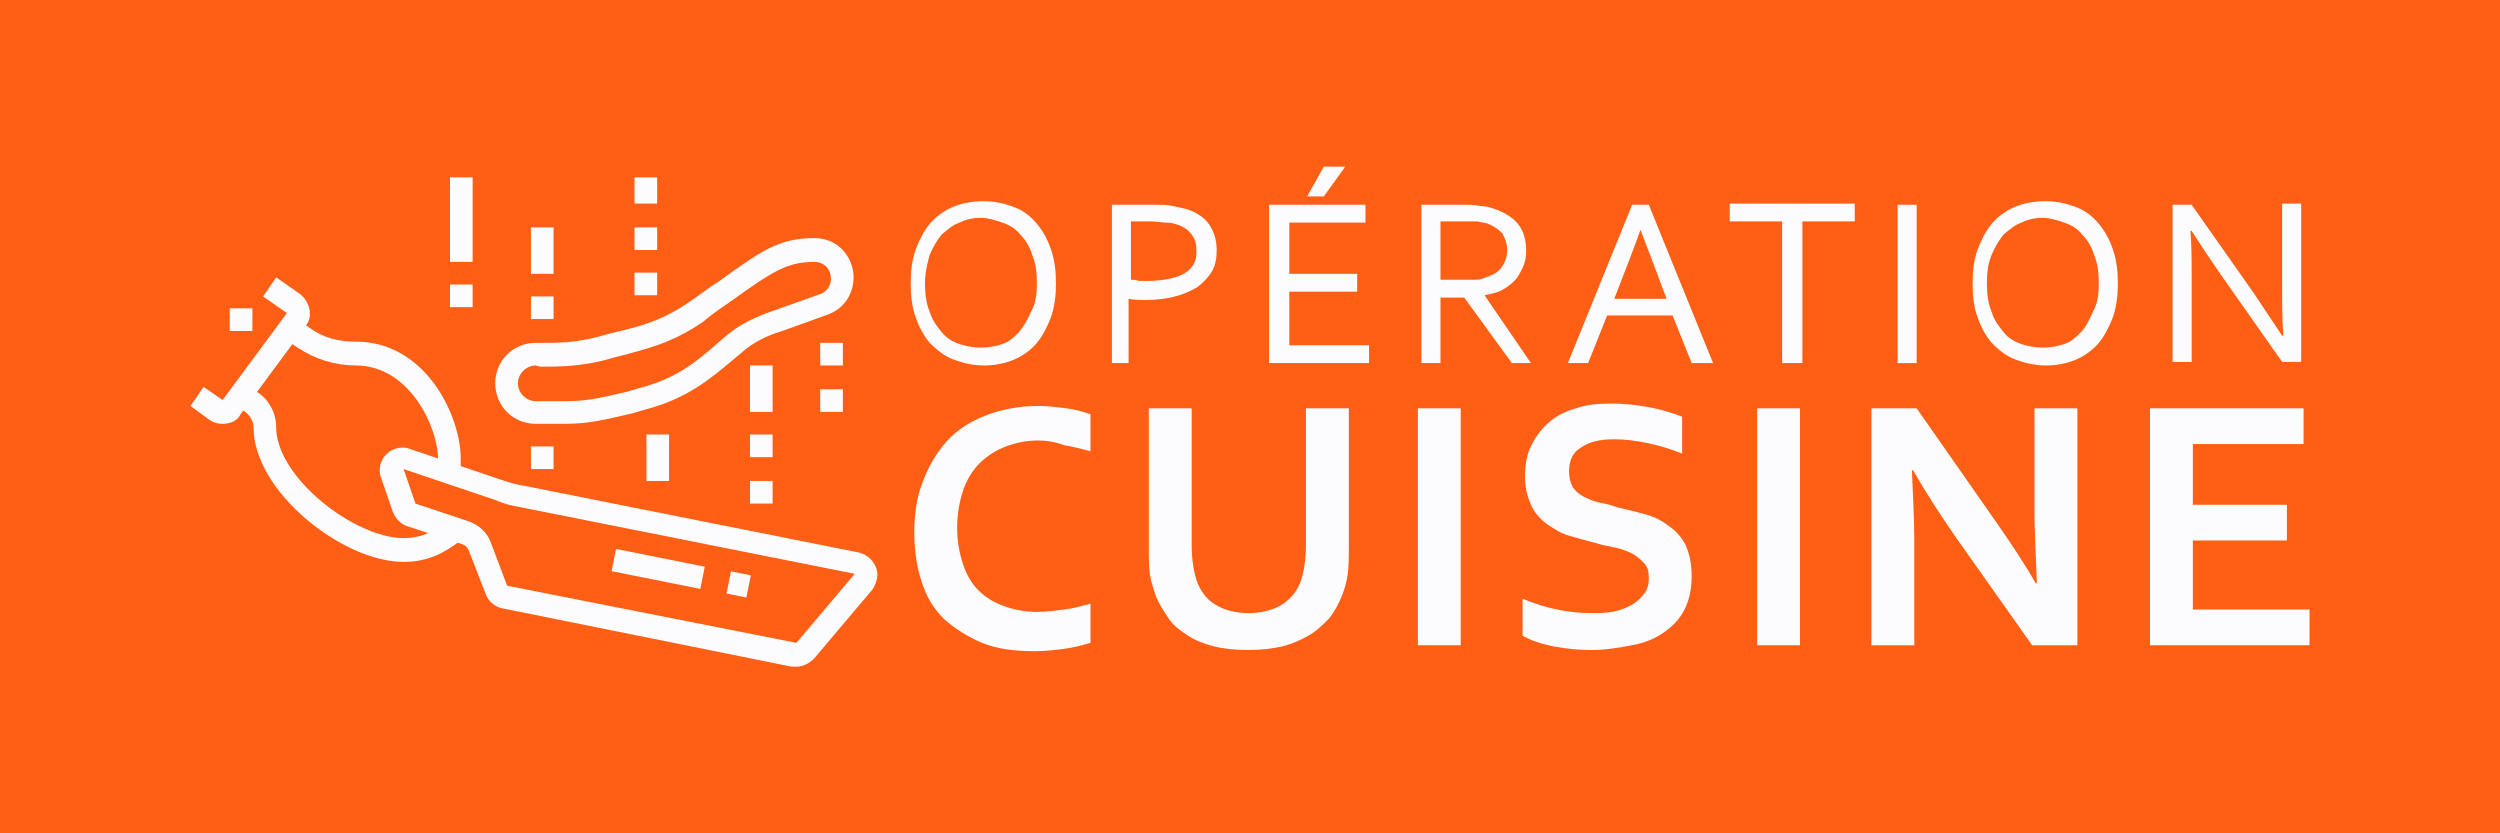
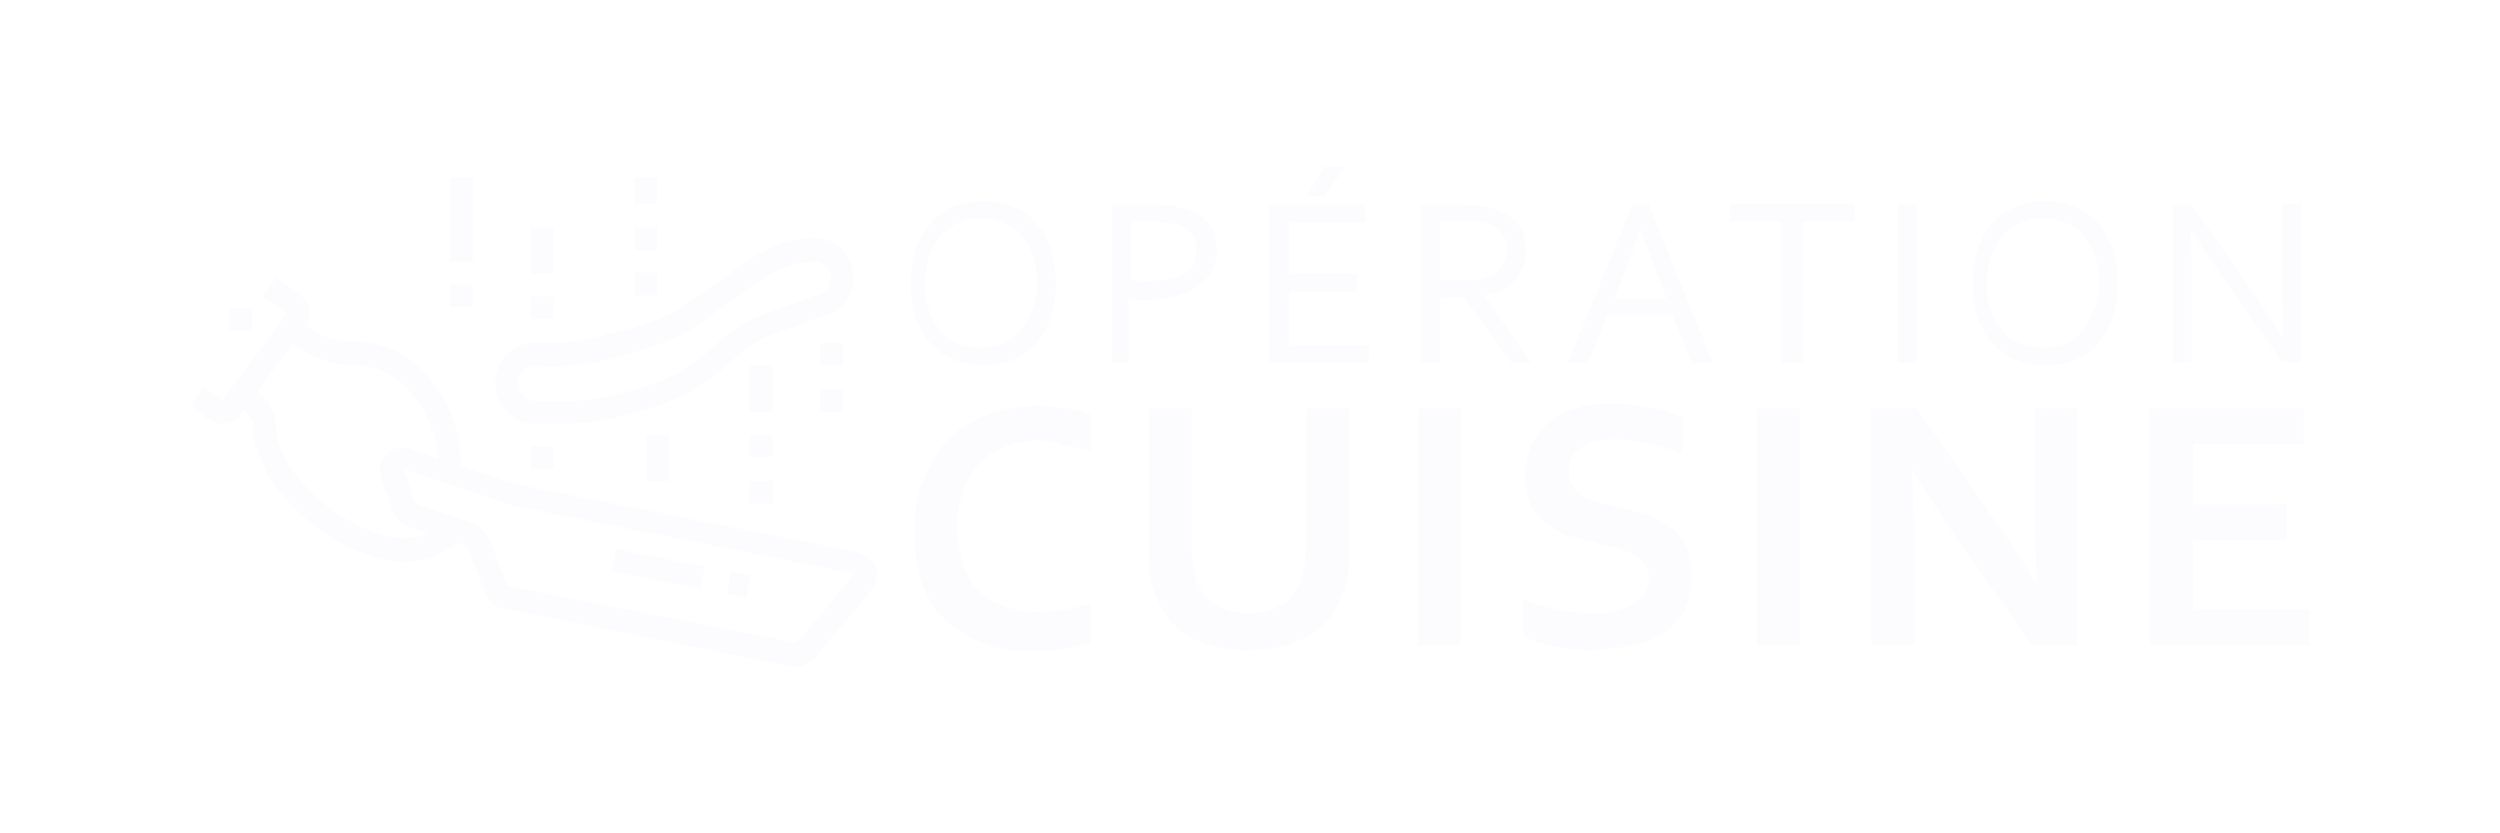
<svg xmlns="http://www.w3.org/2000/svg" version="1.1" id="Layer_1" x="0px" y="0px" width="210px" height="70px" viewBox="0 0 210 70" style="enable-background:new 0 0 210 70;" xml:space="preserve">
  <style type="text/css">
	.st0{fill:#FF5E15;}
	.st1{fill:#FCFCFF;}
</style>
-   <rect x="-3.2" y="-2.2" class="st0" width="216.2" height="74.3" />
  <g>
    <g>
      <g>
        <path class="st1" d="M88.7,23.8c0,1-0.1,1.9-0.4,2.8c-0.3,0.8-0.7,1.6-1.2,2.2c-0.5,0.6-1.2,1.1-1.9,1.4s-1.6,0.5-2.5,0.5     c-1,0-1.8-0.2-2.6-0.5c-0.8-0.3-1.4-0.8-2-1.4c-0.5-0.6-0.9-1.3-1.2-2.2c-0.3-0.8-0.4-1.8-0.4-2.8c0-1,0.1-1.9,0.4-2.8     c0.3-0.8,0.7-1.6,1.2-2.2c0.5-0.6,1.2-1.1,1.9-1.4s1.6-0.5,2.6-0.5c1,0,1.8,0.2,2.6,0.5c0.8,0.3,1.4,0.8,1.9,1.4     c0.5,0.6,0.9,1.3,1.2,2.2S88.7,22.8,88.7,23.8z M87.1,23.8c0-0.9-0.1-1.7-0.4-2.4c-0.2-0.7-0.6-1.3-1-1.7c-0.4-0.5-0.9-0.8-1.5-1     c-0.6-0.2-1.2-0.4-1.8-0.4s-1.2,0.1-1.8,0.4c-0.6,0.2-1,0.6-1.5,1c-0.4,0.5-0.7,1-1,1.7c-0.2,0.7-0.4,1.5-0.4,2.4     s0.1,1.7,0.4,2.4c0.2,0.7,0.6,1.2,1,1.7c0.4,0.5,0.9,0.8,1.5,1c0.6,0.2,1.2,0.3,1.8,0.3c0.6,0,1.2-0.1,1.8-0.3     c0.6-0.2,1-0.6,1.4-1c0.4-0.5,0.7-1,1-1.7C87,25.5,87.1,24.7,87.1,23.8z" />
        <path class="st1" d="M95,30.5h-1.6V17.2H97c0.5,0,1.1,0,1.5,0.1c0.5,0.1,0.9,0.2,1.3,0.3c0.8,0.3,1.4,0.7,1.8,1.3     c0.4,0.6,0.6,1.3,0.6,2.1c0,0.7-0.1,1.3-0.4,1.8s-0.7,0.9-1.2,1.3c-0.5,0.3-1.1,0.6-1.9,0.8c-0.7,0.2-1.6,0.3-2.5,0.3     c-0.4,0-0.9,0-1.4-0.1V30.5z M95,23.5c0.2,0,0.4,0,0.7,0.1c0.2,0,0.5,0,0.7,0c0.8,0,1.4-0.1,1.9-0.2c0.5-0.1,1-0.3,1.3-0.5     c0.3-0.2,0.6-0.5,0.7-0.8c0.2-0.3,0.2-0.7,0.2-1.1c0-0.5-0.1-0.9-0.4-1.3s-0.6-0.6-1.1-0.8c-0.3-0.1-0.6-0.2-1-0.2     s-0.8-0.1-1.3-0.1H95V23.5z" />
        <path class="st1" d="M108.2,29h6.8v1.5h-8.4V17.2h8.1v1.5h-6.4v4.3h5.7v1.5h-5.7V29z M113,14l-1.8,2.5h-1.4l1.4-2.5H113z" />
        <path class="st1" d="M121,25v5.5h-1.6V17.2h3.4c0.6,0,1.1,0,1.5,0.1c0.4,0,0.8,0.1,1.1,0.2c0.9,0.3,1.6,0.7,2.1,1.3     s0.7,1.4,0.7,2.3c0,0.5-0.1,1-0.3,1.4c-0.2,0.4-0.4,0.8-0.7,1.1c-0.3,0.3-0.7,0.6-1.1,0.8c-0.4,0.2-0.9,0.3-1.4,0.4v0l3.9,5.7     h-1.6L123,25H121z M121,18.6v4.9h1.6c0.5,0,0.9,0,1.3,0c0.4,0,0.7-0.1,0.9-0.2c0.6-0.2,1-0.4,1.3-0.8c0.3-0.4,0.5-0.9,0.5-1.5     c0-0.6-0.2-1-0.4-1.4c-0.3-0.3-0.7-0.6-1.2-0.8c-0.2-0.1-0.5-0.1-0.9-0.2c-0.3,0-0.8,0-1.3,0H121z" />
        <path class="st1" d="M131.7,30.5l5.4-13.3h1.4l5.4,13.3h-1.8l-1.6-4H135l-1.6,4H131.7z M137.8,19.3c-0.6,1.7-1.2,3.2-1.7,4.5     l-0.5,1.3h4.4l-0.5-1.3C139,22.4,138.4,20.9,137.8,19.3L137.8,19.3z" />
        <path class="st1" d="M151.3,30.5h-1.6V18.6h-4.4v-1.5h10.5v1.5h-4.4V30.5z" />
        <path class="st1" d="M159.4,30.5V17.2h1.6v13.3H159.4z" />
        <path class="st1" d="M177.9,23.8c0,1-0.1,1.9-0.4,2.8c-0.3,0.8-0.7,1.6-1.2,2.2c-0.5,0.6-1.2,1.1-1.9,1.4s-1.6,0.5-2.5,0.5     c-1,0-1.8-0.2-2.6-0.5c-0.8-0.3-1.4-0.8-2-1.4c-0.5-0.6-0.9-1.3-1.2-2.2c-0.3-0.8-0.4-1.8-0.4-2.8c0-1,0.1-1.9,0.4-2.8     c0.3-0.8,0.7-1.6,1.2-2.2c0.5-0.6,1.2-1.1,1.9-1.4s1.6-0.5,2.6-0.5c1,0,1.8,0.2,2.6,0.5s1.4,0.8,1.9,1.4c0.5,0.6,0.9,1.3,1.2,2.2     S177.9,22.8,177.9,23.8z M176.3,23.8c0-0.9-0.1-1.7-0.4-2.4c-0.2-0.7-0.6-1.3-1-1.7c-0.4-0.5-0.9-0.8-1.5-1     c-0.6-0.2-1.2-0.4-1.8-0.4s-1.2,0.1-1.8,0.4c-0.6,0.2-1,0.6-1.5,1c-0.4,0.5-0.7,1-1,1.7s-0.4,1.5-0.4,2.4s0.1,1.7,0.4,2.4     c0.2,0.7,0.6,1.2,1,1.7c0.4,0.5,0.9,0.8,1.5,1c0.6,0.2,1.2,0.3,1.8,0.3c0.6,0,1.2-0.1,1.8-0.3c0.6-0.2,1-0.6,1.4-1s0.7-1,1-1.7     C176.2,25.5,176.3,24.7,176.3,23.8z" />
        <path class="st1" d="M189.3,24.6c0.8,1.2,1.6,2.4,2.4,3.6h0.1c-0.1-1.3-0.1-2.6-0.1-4v-7.1h1.6v13.3h-1.6l-5.2-7.4     c-0.9-1.3-1.7-2.5-2.4-3.6H184c0.1,1.2,0.1,2.6,0.1,4.2v6.8h-1.6V17.2h1.6L189.3,24.6z" />
        <path class="st1" d="M87.2,37c-1,0-1.9,0.2-2.7,0.5c-0.8,0.3-1.6,0.8-2.2,1.4c-0.6,0.6-1.1,1.4-1.4,2.3c-0.3,0.9-0.5,2-0.5,3.1     c0,1.2,0.2,2.2,0.5,3.1s0.7,1.6,1.3,2.2c0.6,0.6,1.3,1,2.1,1.3c0.8,0.3,1.8,0.5,2.8,0.5c0.8,0,1.5-0.1,2.3-0.2     c0.8-0.1,1.5-0.3,2.2-0.5V54c-0.7,0.2-1.4,0.4-2.2,0.5c-0.8,0.1-1.6,0.2-2.5,0.2c-1.7,0-3.2-0.2-4.4-0.7s-2.3-1.2-3.2-2     c-0.9-0.9-1.5-1.9-1.9-3.2c-0.4-1.2-0.6-2.6-0.6-4.1c0-1.5,0.2-2.9,0.7-4.2c0.5-1.3,1.1-2.4,2-3.4c0.9-1,2-1.7,3.3-2.2     c1.3-0.5,2.8-0.8,4.4-0.8c0.8,0,1.6,0.1,2.4,0.2c0.8,0.1,1.4,0.3,2,0.5v3.1c-0.8-0.2-1.5-0.4-2.2-0.5C88.6,37.1,87.9,37,87.2,37z     " />
        <path class="st1" d="M104.8,54.6c-1,0-2-0.1-2.8-0.3s-1.6-0.5-2.2-0.9s-1.2-0.8-1.6-1.4c-0.4-0.6-0.8-1.2-1.1-1.9     c-0.2-0.6-0.4-1.2-0.5-1.8c-0.1-0.7-0.1-1.4-0.1-2.3V34.3h3.6v11.4c0,1.4,0.2,2.5,0.5,3.3c0.4,0.9,0.9,1.5,1.7,1.9     c0.7,0.4,1.6,0.6,2.6,0.6c1,0,1.8-0.2,2.6-0.6c0.7-0.4,1.3-1,1.7-1.9c0.3-0.8,0.5-1.9,0.5-3.3V34.3h3.6V46c0,0.8,0,1.6-0.1,2.3     c-0.1,0.7-0.3,1.3-0.5,1.8c-0.3,0.7-0.6,1.3-1.1,1.9c-0.5,0.5-1,1-1.7,1.4s-1.4,0.7-2.2,0.9C106.8,54.5,105.9,54.6,104.8,54.6z" />
        <path class="st1" d="M119.1,54.2V34.3h3.6v19.9H119.1z" />
        <path class="st1" d="M138.5,48.5c0-0.5-0.1-0.9-0.4-1.2s-0.6-0.6-1-0.8c-0.4-0.2-0.9-0.4-1.4-0.5c-0.5-0.1-1.1-0.2-1.7-0.4     c-0.8-0.2-1.5-0.4-2.2-0.6s-1.3-0.6-1.9-1c-0.5-0.4-1-0.9-1.3-1.6s-0.5-1.4-0.5-2.4c0-1.1,0.2-2,0.6-2.7c0.4-0.8,0.9-1.4,1.5-1.9     c0.6-0.5,1.4-0.9,2.2-1.1c0.8-0.3,1.8-0.4,2.9-0.4c1.1,0,2.1,0.1,3.2,0.3c1.1,0.2,2,0.5,2.8,0.8v3.1c-1-0.4-2-0.7-3-0.9     s-1.8-0.3-2.7-0.3c-1.2,0-2.1,0.2-2.8,0.7c-0.7,0.4-1,1.1-1,2c0,0.5,0.1,0.9,0.3,1.3c0.2,0.3,0.5,0.6,0.9,0.8     c0.4,0.2,0.8,0.4,1.3,0.5c0.5,0.1,1,0.2,1.5,0.4c0.8,0.2,1.7,0.4,2.4,0.6c0.8,0.2,1.5,0.6,2,1c0.6,0.4,1.1,1,1.4,1.6     c0.3,0.7,0.5,1.5,0.5,2.6c0,1.1-0.2,2-0.6,2.8s-1,1.4-1.7,1.9c-0.7,0.5-1.6,0.9-2.7,1.1s-2.2,0.4-3.4,0.4c-1.1,0-2.1-0.1-3.2-0.3     c-1-0.2-1.9-0.5-2.6-0.9v-3.1c1,0.4,1.9,0.7,2.9,0.9c0.9,0.2,1.9,0.3,2.9,0.3c0.6,0,1.1,0,1.7-0.1c0.6-0.1,1.1-0.3,1.5-0.5     c0.4-0.2,0.8-0.5,1.1-0.9C138.4,49.6,138.5,49.1,138.5,48.5z" />
        <path class="st1" d="M147.6,54.2V34.3h3.6v19.9H147.6z" />
        <path class="st1" d="M167.5,43.6c1.4,2,2.6,3.8,3.5,5.4h0.1c-0.1-2.6-0.2-4.5-0.2-5.7v-9h3.6v19.9h-3.8l-6.5-9.2     c-1.1-1.6-2.3-3.4-3.5-5.5h-0.1c0.1,2.4,0.2,4.3,0.2,5.7v9h-3.6V34.3h3.8L167.5,43.6z" />
        <path class="st1" d="M184.2,51.2h9.8v3h-13.4V34.3h12.9v3h-9.3v5.1h7.9v3h-7.9V51.2z" />
      </g>
    </g>
    <g>
      <g>
        <path class="st1" d="M18.7,35.6c-0.4,0-0.8-0.1-1.2-0.4L16,34.1l1.1-1.6l1.6,1.1l5.4-7.3l-2-1.4l1.1-1.6l2,1.4     c0.4,0.3,0.7,0.8,0.8,1.3c0.1,0.5,0,1-0.4,1.5l-5.4,7.3C20,35.3,19.4,35.6,18.7,35.6z" />
        <path class="st1" d="M38.7,39.7h-1.9v-1.1c0-2.7-2.4-7.9-6.9-7.9c-1.7,0-3.4-0.5-4.9-1.5l-1.2-0.8l1.1-1.6l1.2,0.8     c1.1,0.8,2.4,1.1,3.8,1.1c5.9,0,8.8,6.3,8.8,9.8V39.7z" />
        <polygon class="st1" points="21.2,25.9 19.3,25.9 19.3,27.8 21.2,27.8 21.2,25.9    " />
        <path class="st1" d="M66.9,56c-0.1,0-0.3,0-0.4,0l-24.3-4.9c-0.6-0.1-1.2-0.6-1.4-1.2l-1.4-3.6c-0.1-0.3-0.3-0.5-0.6-0.6     l-4.6-1.5c-0.6-0.2-1-0.7-1.2-1.2l-1-2.9c-0.1-0.2-0.1-0.4-0.1-0.6c0-1.1,0.9-1.9,1.9-1.9c0.2,0,0.4,0,0.6,0.1l7.7,2.6     c0.6,0.2,1.2,0.4,1.9,0.5l28.1,5.6c0.9,0.2,1.6,1,1.6,1.9c0,0.4-0.2,0.9-0.4,1.2l-4.9,5.8C68,55.7,67.5,56,66.9,56z M42.6,49.2     L66.9,54l4.9-5.8l-28.1-5.6c-0.7-0.1-1.4-0.3-2.1-0.6l-7.7-2.6l1,2.9l4.5,1.5c0.8,0.3,1.5,0.9,1.8,1.7L42.6,49.2L42.6,49.2z" />
        <rect x="61.1" y="48.3" transform="matrix(0.196 -0.981 0.981 0.196 1.671 100.331)" class="st1" width="1.9" height="1.7" />
        <rect x="54.3" y="44" transform="matrix(0.196 -0.981 0.981 0.196 -2.434 92.623)" class="st1" width="1.9" height="7.6" />
        <path class="st1" d="M47.5,35.6H45c-1.9,0-3.4-1.5-3.4-3.4c0-1.9,1.5-3.4,3.4-3.4l0.5,0c1.4,0,2.8,0,4.7-0.5l1.1-0.3     c2.6-0.6,4.4-1.1,6.7-2.7c0.9-0.6,1.6-1.2,2.3-1.6c3.6-2.6,5.1-3.7,8.1-3.7c2.1,0,3.3,1.7,3.3,3.3c0,1.4-0.8,2.6-2.1,3.1     c-1.1,0.4-4.4,1.6-4.5,1.6c-1.1,0.4-2,0.9-2.9,1.7l-0.6,0.5c-1.9,1.6-3.9,3.3-7.4,4.2l-1,0.3C51,35.2,49.6,35.6,47.5,35.6z      M45,30.7c-0.8,0-1.5,0.7-1.5,1.5c0,0.8,0.7,1.5,1.5,1.5h2.5c1.9,0,3-0.3,5.2-0.8l1-0.3c3.1-0.8,4.8-2.2,6.6-3.8l0.6-0.5     c1-0.9,2.2-1.5,3.5-2c0,0,3.4-1.2,4.5-1.6c0.8-0.3,0.9-1,0.9-1.3c0-0.7-0.5-1.4-1.4-1.4c-2.3,0-3.5,0.8-7,3.3     c-0.7,0.5-1.5,1-2.3,1.7c-2.6,1.8-4.7,2.3-7.4,3l-1.1,0.3c-2.1,0.5-3.7,0.5-5.2,0.5L45,30.7z" />
        <rect x="44.6" y="37.5" class="st1" width="1.9" height="1.9" />
        <rect x="44.6" y="24.9" class="st1" width="1.9" height="1.9" />
        <rect x="37.8" y="23.9" class="st1" width="1.9" height="1.9" />
        <rect x="44.6" y="19.1" class="st1" width="1.9" height="3.9" />
        <rect x="54.3" y="36.5" class="st1" width="1.9" height="3.9" />
        <rect x="63" y="40.4" class="st1" width="1.9" height="1.9" />
        <rect x="63" y="36.5" class="st1" width="1.9" height="1.9" />
        <rect x="63" y="30.7" class="st1" width="1.9" height="3.9" />
        <rect x="68.9" y="28.8" class="st1" width="1.9" height="1.9" />
        <rect x="68.9" y="32.7" class="st1" width="1.9" height="1.9" />
        <rect x="53.3" y="22.9" class="st1" width="1.9" height="1.9" />
        <rect x="53.3" y="19.1" class="st1" width="1.9" height="1.9" />
        <rect x="53.3" y="14.9" class="st1" width="1.9" height="2.2" />
        <rect x="37.8" y="14.9" class="st1" width="1.9" height="7.1" />
        <path class="st1" d="M33.9,47.2c-5.1,0-12.6-5.9-12.6-11.3c0-0.5-0.3-1-0.7-1.3L19.7,34l1.2-1.6l0.8,0.6c0.9,0.6,1.5,1.7,1.5,2.9     c0,4.2,6.6,9.3,10.7,9.3c1.7,0,2.7-0.7,3.7-1.4l0.2-0.2l1.1,1.6l-0.2,0.2C37.5,46.3,36.1,47.2,33.9,47.2z" />
      </g>
    </g>
  </g>
</svg>